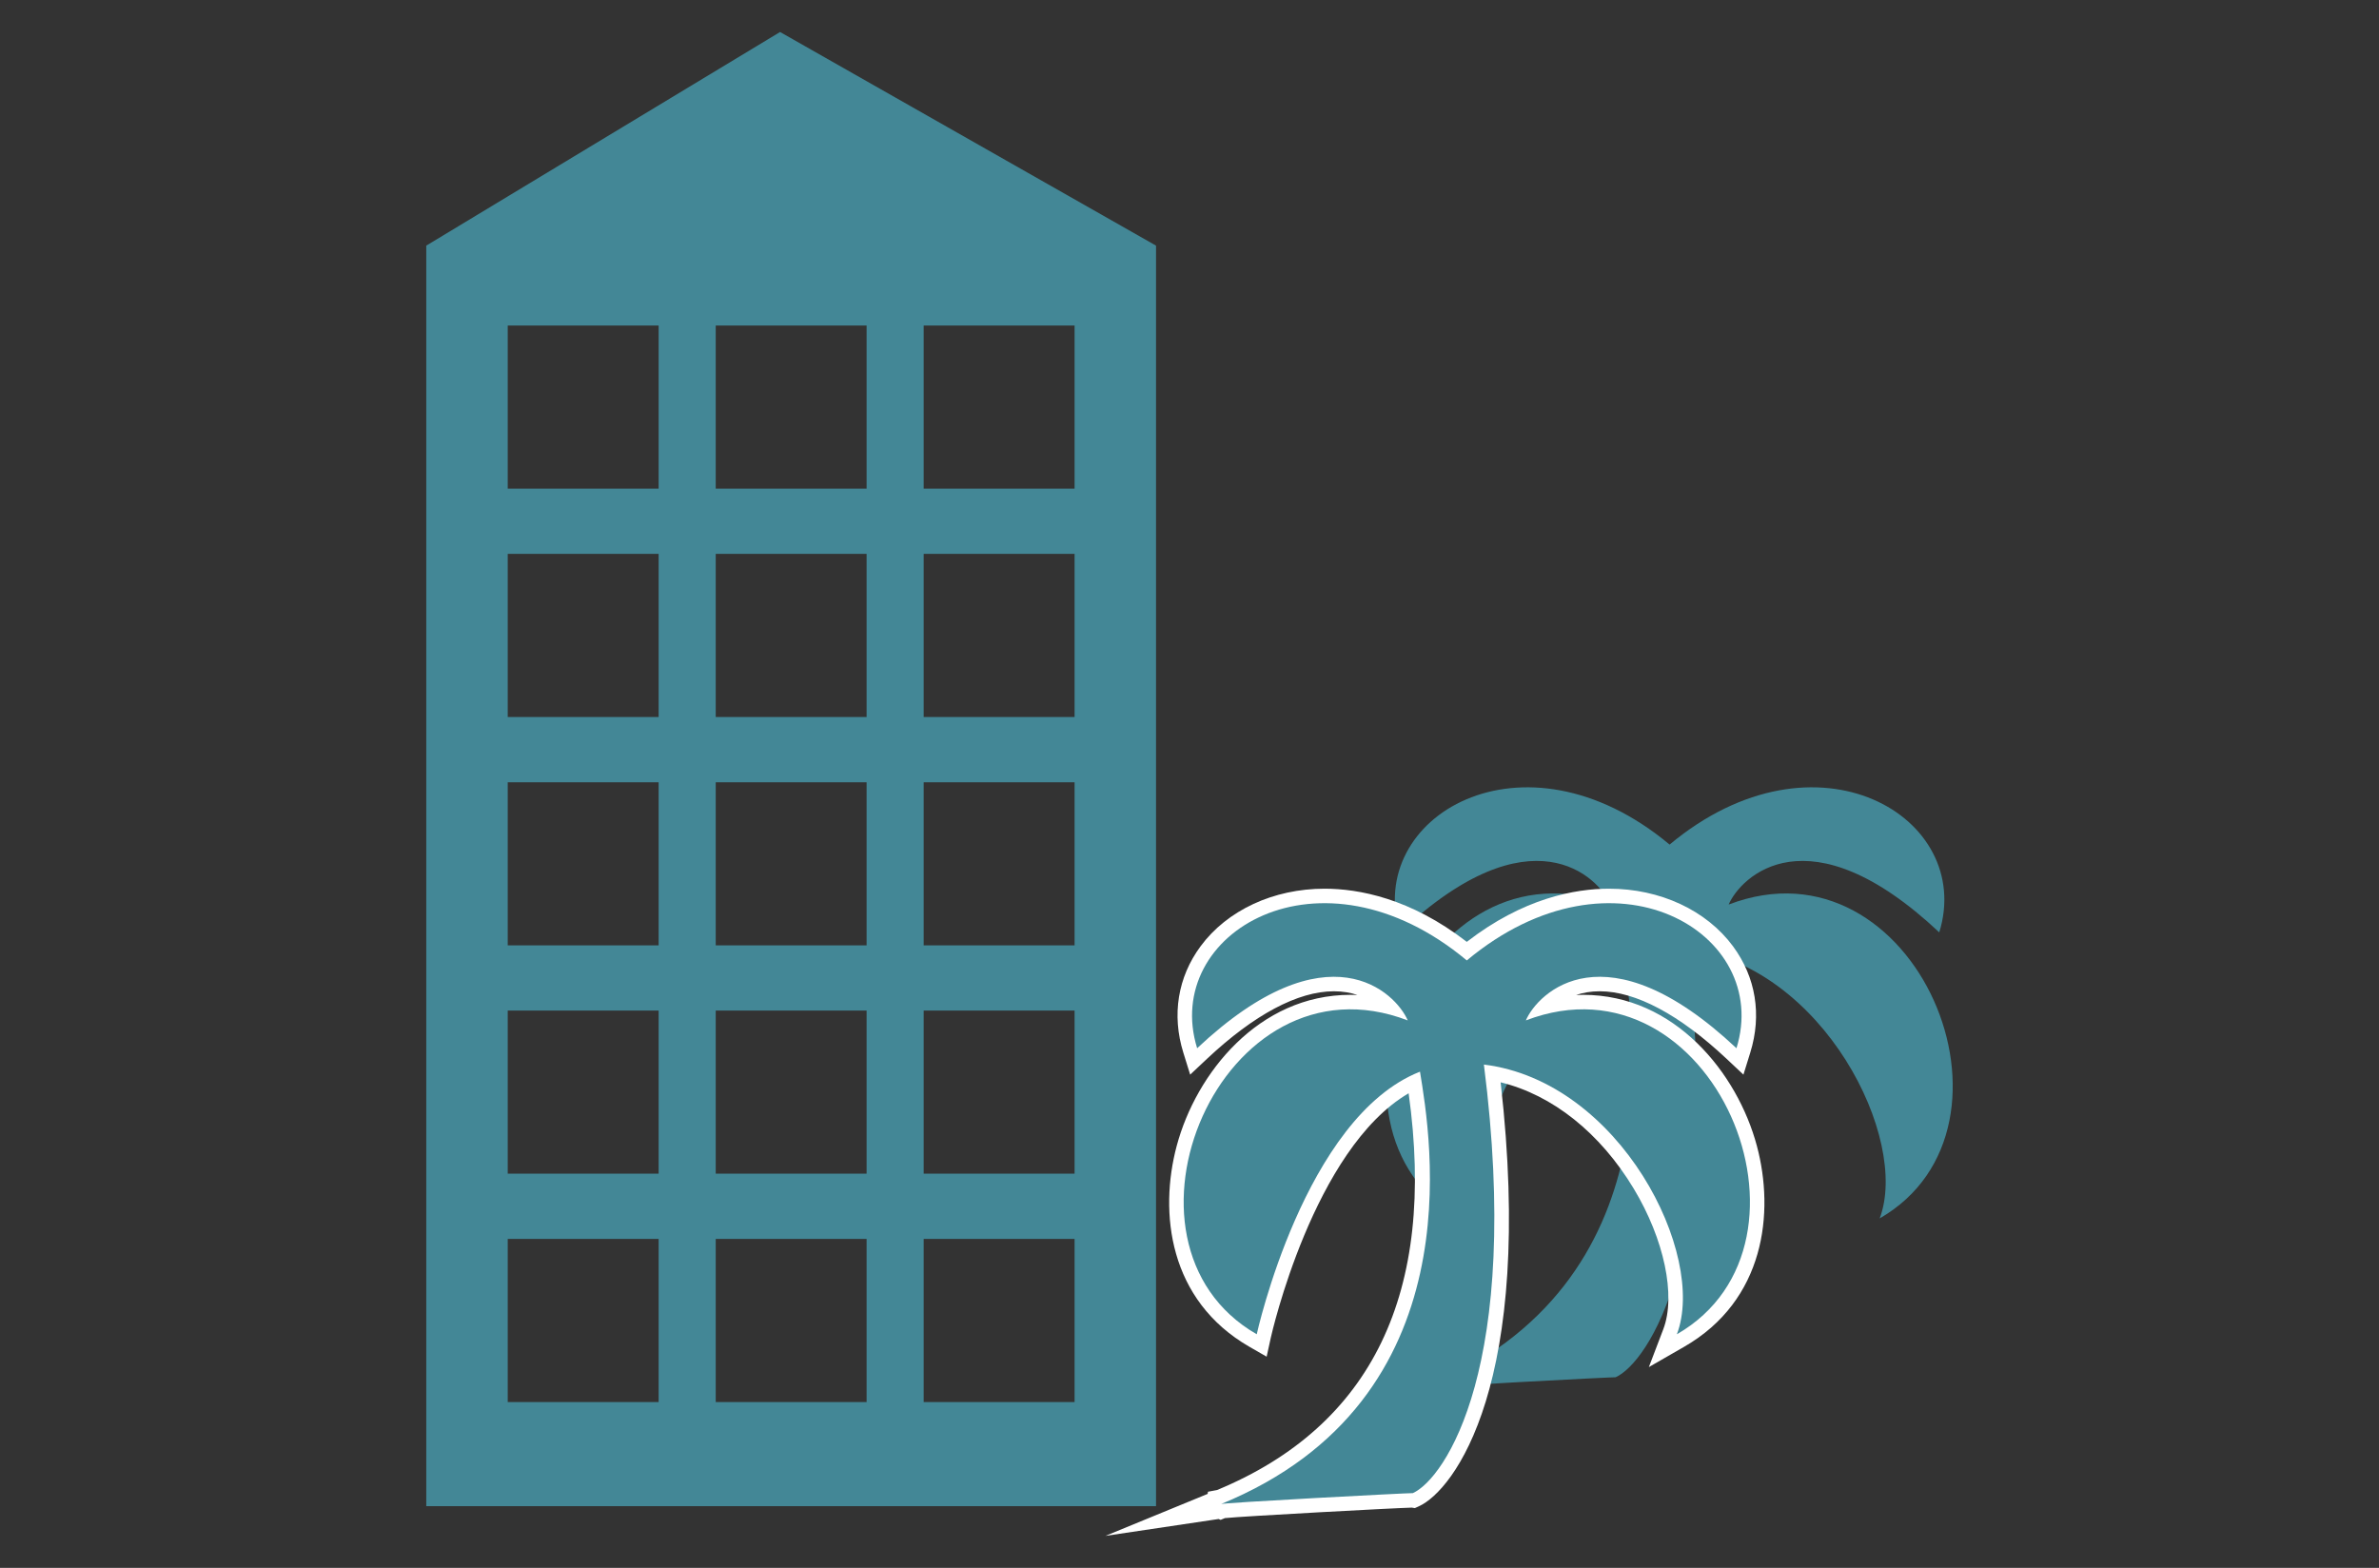
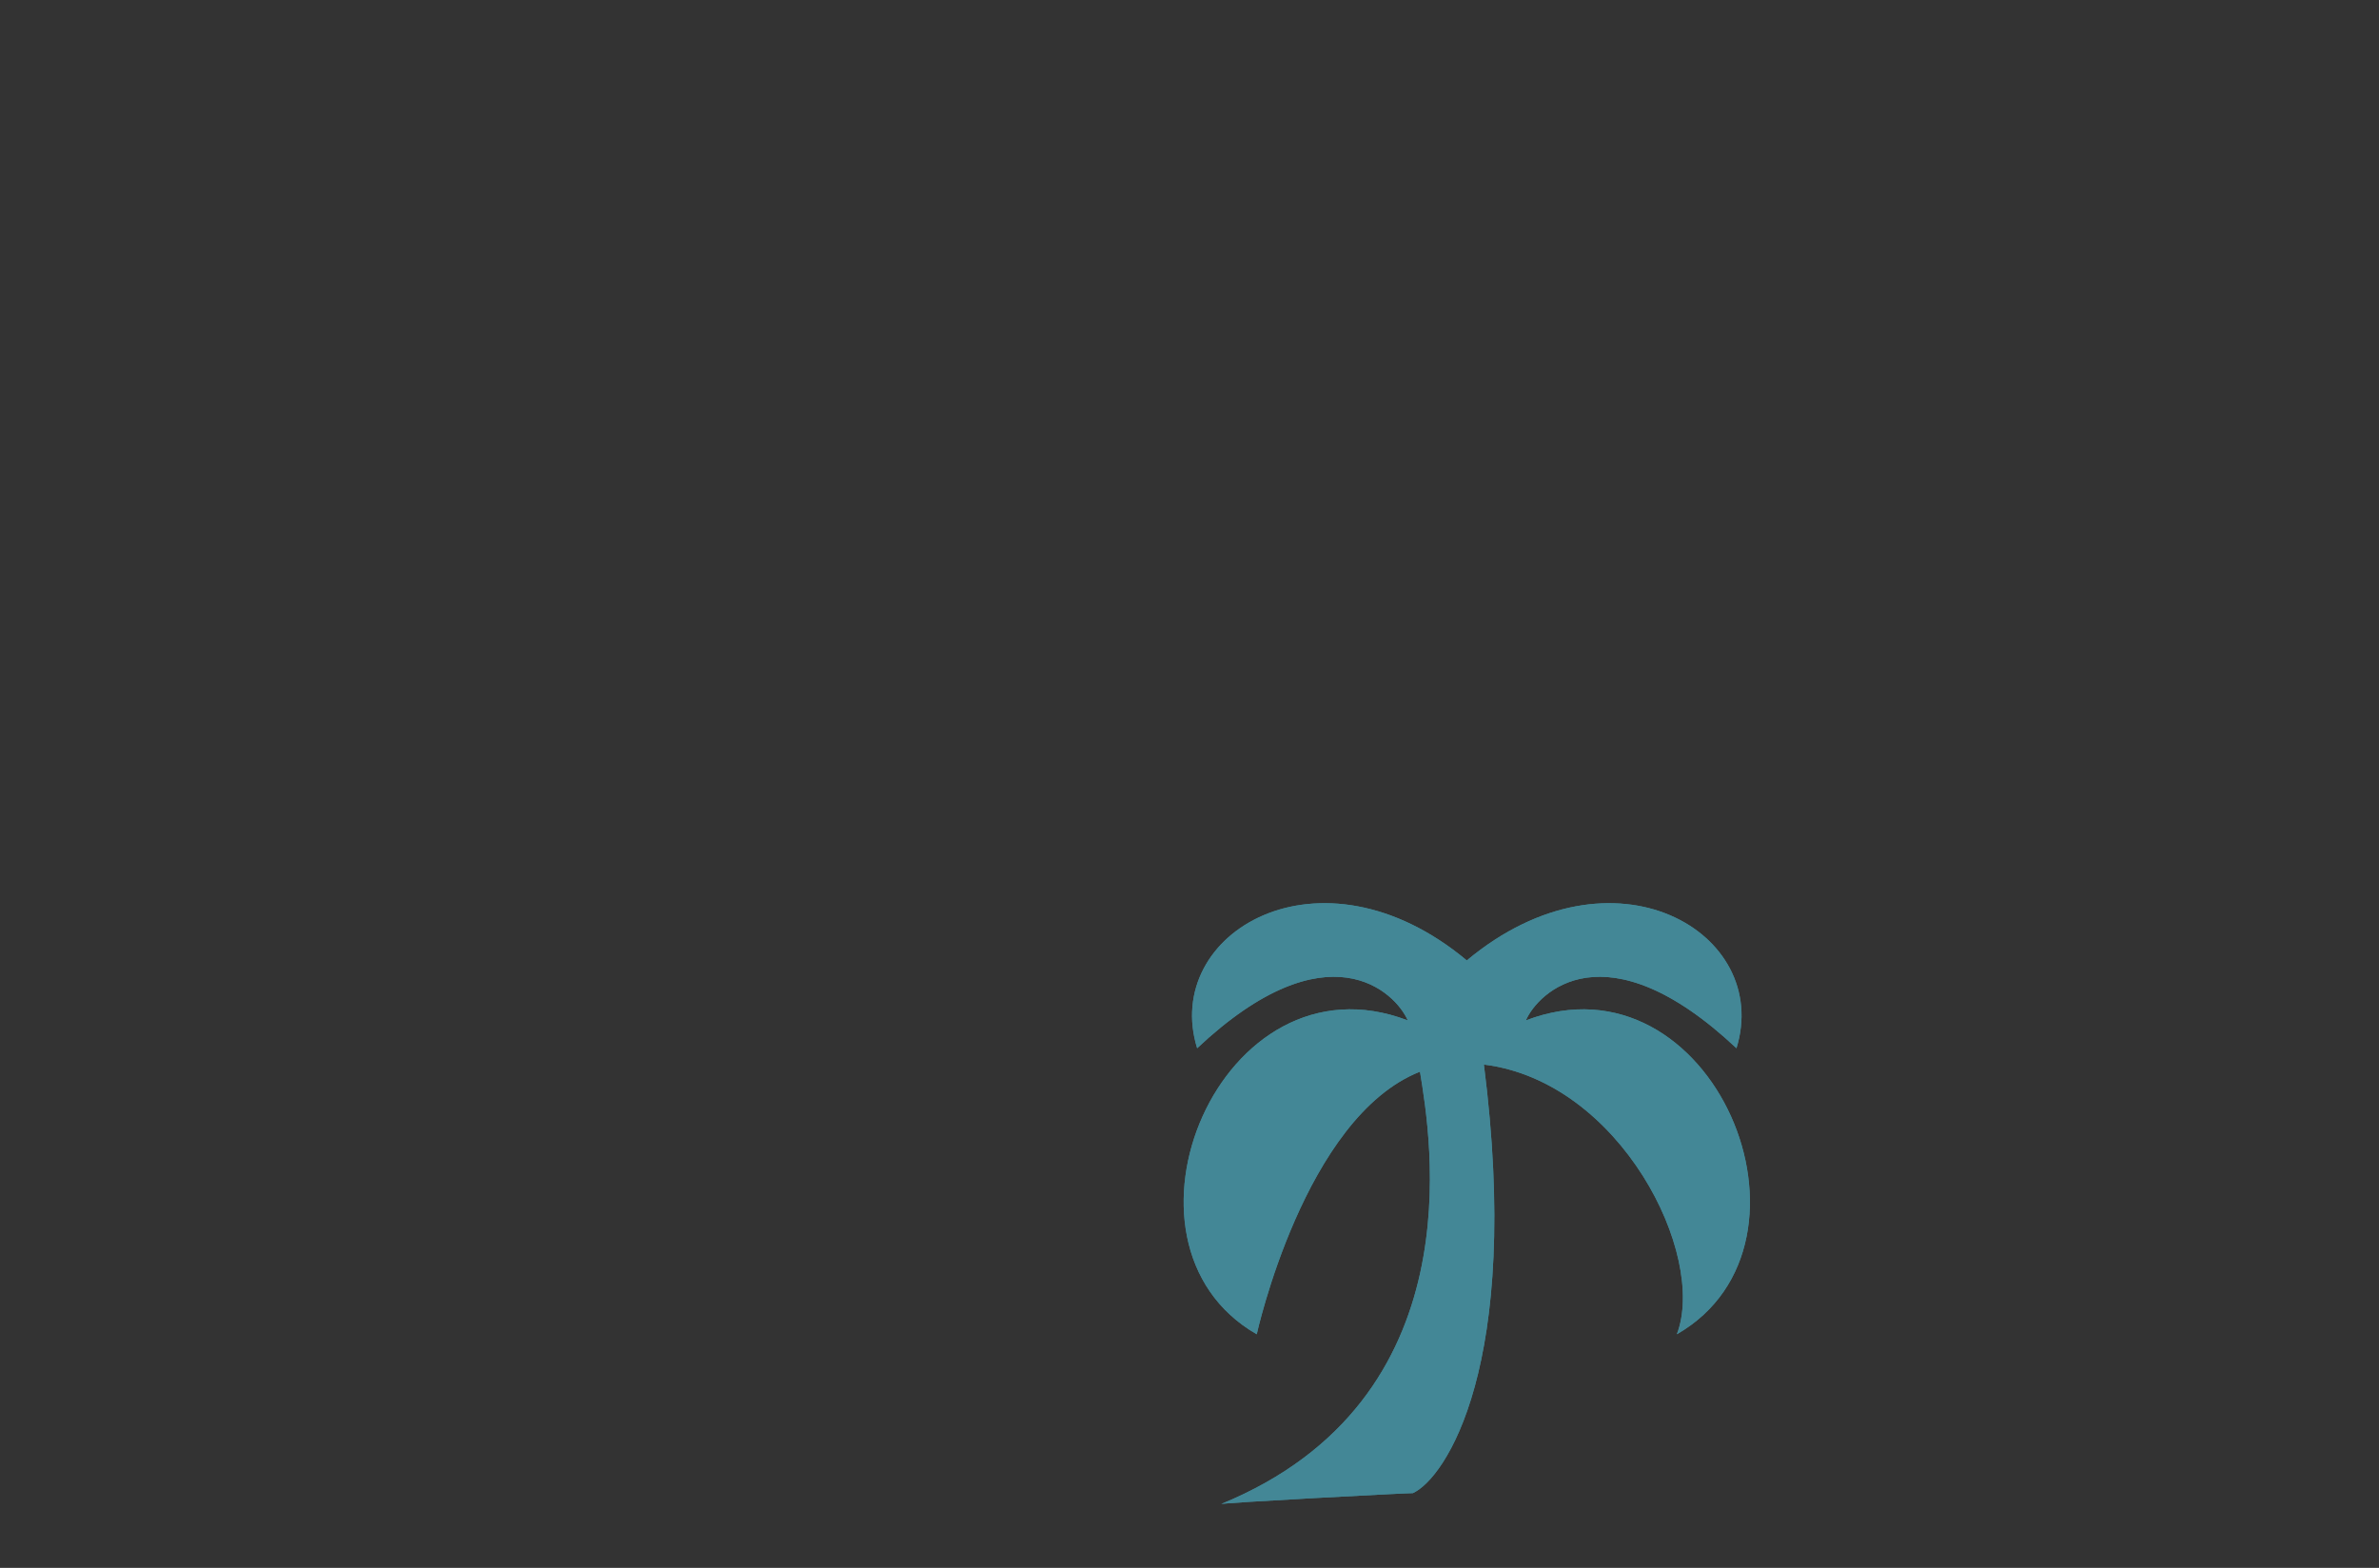
<svg xmlns="http://www.w3.org/2000/svg" version="1.1" id="Layer_1" x="0px" y="0px" width="455.128px" height="300px" viewBox="0 0 455.128 300" enable-background="new 0 0 455.128 300" xml:space="preserve">
  <rect x="0" y="0" width="455.128" height="300" fill="#333333" stroke="none" />
  <g>
    <g>
-       <path fill="#438796" d="M330.71,173.076c2.284-5.321,15.209-18.244,40.291,5.32c6.831-22.017-23.49-40.234-51.59-16.797    c-28.099-23.437-58.42-5.22-51.589,16.797c25.082-23.564,38.007-10.642,40.291-5.32c-35.729-13.684-59.295,42.566-28.889,60.053    c0,0,9.126-41.544,31.232-50.245c2.016,12.405,10.766,62.767-38.1,82.746c-0.481-0.241,36.346-2.165,36.729-2.105    c6.095-2.733,20.952-24.25,13.597-82.001c26.083,3.213,42.717,36.38,36.918,51.605    C390.003,215.643,366.441,159.393,330.71,173.076z" />
-     </g>
+       </g>
    <g>
      <g>
-         <path fill="#438796" d="M149.235,6.123L81.549,46.999v241.191h139.612V46.999L149.235,6.123z M126.001,268.268H97.135v-31.211     h28.866V268.268z M126.001,224.569H97.135v-31.203h28.866V224.569z M126.001,180.883H97.135v-31.206h28.866V180.883z      M126.001,137.192H97.135v-31.213h28.866V137.192z M126.001,93.498H97.135V62.29h28.866V93.498z M165.791,268.268h-28.866     v-31.211h28.866V268.268z M165.791,224.569h-28.866v-31.203h28.866V224.569z M165.791,180.883h-28.866v-31.206h28.866V180.883z      M165.791,137.192h-28.866v-31.213h28.866V137.192z M165.791,93.498h-28.866V62.29h28.866V93.498z M205.581,268.268H176.71     v-31.211h28.871V268.268z M205.581,224.569H176.71v-31.203h28.871V224.569z M205.581,180.883H176.71v-31.206h28.871V180.883z      M205.581,137.192H176.71v-31.213h28.871V137.192z M205.581,93.498H176.71V62.29h28.871V93.498z" />
-       </g>
+         </g>
    </g>
    <g>
      <path fill="#438796" d="M291.913,195.246c2.284-5.32,15.209-18.244,40.291,5.32c6.831-22.017-23.49-40.233-51.589-16.797    c-28.1-23.437-58.42-5.22-51.589,16.797c25.081-23.564,38.007-10.641,40.29-5.32c-35.728-13.684-59.294,42.566-28.889,60.053    c0,0,9.126-41.543,31.232-50.245c2.016,12.405,10.766,62.767-38.098,82.746c-0.482-0.241,36.345-2.165,36.727-2.105    c6.095-2.733,20.952-24.25,13.597-82.001c26.084,3.213,42.717,36.38,36.918,51.605    C351.206,237.813,327.643,181.563,291.913,195.246z" />
-       <path fill="#FFFFFF" d="M211.471,293.877l19.565-8.036l0.06-0.411l1.744-0.33c29.648-12.272,41.967-37.802,36.648-75.912    c-18.239,10.653-26.271,46.326-26.354,46.707l-0.81,3.691l-3.278-1.884c-15.465-8.895-17.336-25.691-13.93-38.445    c3.717-13.922,15.701-28.905,33.232-28.905c0.451,0,0.904,0.011,1.357,0.03c-1.312-0.44-2.814-0.713-4.517-0.713    c-6.881,0-15.272,4.468-24.266,12.917l-3.23,3.036l-1.314-4.234c-2.229-7.188-1.061-14.401,3.293-20.311    c5.09-6.908,13.958-11.034,23.727-11.034c6.525,0,16.411,1.81,27.217,10.172c10.805-8.362,20.69-10.172,27.216-10.172    c9.767,0,18.636,4.126,23.728,11.036c4.354,5.909,5.522,13.12,3.293,20.309l-1.313,4.234l-3.231-3.036    c-8.994-8.449-17.386-12.917-24.267-12.917c-1.702,0-3.204,0.272-4.517,0.713c0.453-0.02,0.906-0.03,1.357-0.03    c17.529,0,29.513,14.983,33.231,28.905c3.406,12.754,1.537,29.551-13.927,38.443l-6.738,3.876l2.768-7.264    c2.439-6.405,0.166-17.203-5.658-26.87c-6.443-10.695-15.578-17.946-25.469-20.35c6.593,57.702-8.961,78.124-15.664,81.132    l-0.75,0.335l-0.59-0.092c-3.295,0.077-32.264,1.65-35.735,2.005l-0.832,0.341l-0.375-0.168L211.471,293.877z M259.291,280.248    l-9.012,3.693c8.227-0.444,16.808-0.87,19.271-0.987c4.62-2.854,18.675-23.255,11.587-78.911l-0.45-3.536l3.538,0.437    c12.933,1.594,24.988,10.209,33.079,23.639c4.931,8.185,7.536,17.016,7.398,24.315c7.821-7.762,8.471-19.168,6.056-28.212    c-3.188-11.94-13.272-24.792-27.877-24.792c-3.259,0-6.614,0.653-9.978,1.939l-6.123,2.346l2.587-6.026    c1.488-3.468,6.889-10.025,16.673-10.025c7.397,0,15.57,3.73,24.339,11.103c0.205-3.894-0.91-7.643-3.282-10.863    c-4.051-5.497-11.253-8.78-19.266-8.78c-5.966,0-15.224,1.789-25.44,10.313l-1.775,1.479l-1.775-1.479    c-10.218-8.523-19.475-10.313-25.441-10.313c-8.013,0-15.215,3.281-19.265,8.78c-2.374,3.221-3.487,6.97-3.282,10.863    c8.768-7.372,16.941-11.103,24.338-11.103c9.785,0,15.185,6.558,16.673,10.025l2.588,6.028l-6.124-2.348    c-3.363-1.286-6.719-1.939-9.978-1.939c-14.606,0-24.689,12.852-27.878,24.792c-2.621,9.816-1.631,22.419,8.225,30.121    c2.938-10.842,12.636-40.73,31.949-48.331l3.201-1.26l0.615,3.791c6.781,41.627-7.19,64.45-24.541,76.959L259.291,280.248z" />
    </g>
    <g>
      <path fill="#438796" d="M291.913,195.246c2.284-5.32,15.209-18.244,40.291,5.32c6.831-22.017-23.49-40.233-51.589-16.797    c-28.1-23.437-58.42-5.22-51.589,16.797c25.081-23.564,38.007-10.641,40.29-5.32c-35.728-13.684-59.294,42.566-28.889,60.053    c0,0,9.126-41.543,31.232-50.245c2.016,12.405,10.766,62.767-38.098,82.746c-0.482-0.241,36.345-2.165,36.727-2.105    c6.095-2.733,20.952-24.25,13.597-82.001c26.084,3.213,42.717,36.38,36.918,51.605    C351.206,237.813,327.643,181.563,291.913,195.246z" />
    </g>
  </g>
</svg>